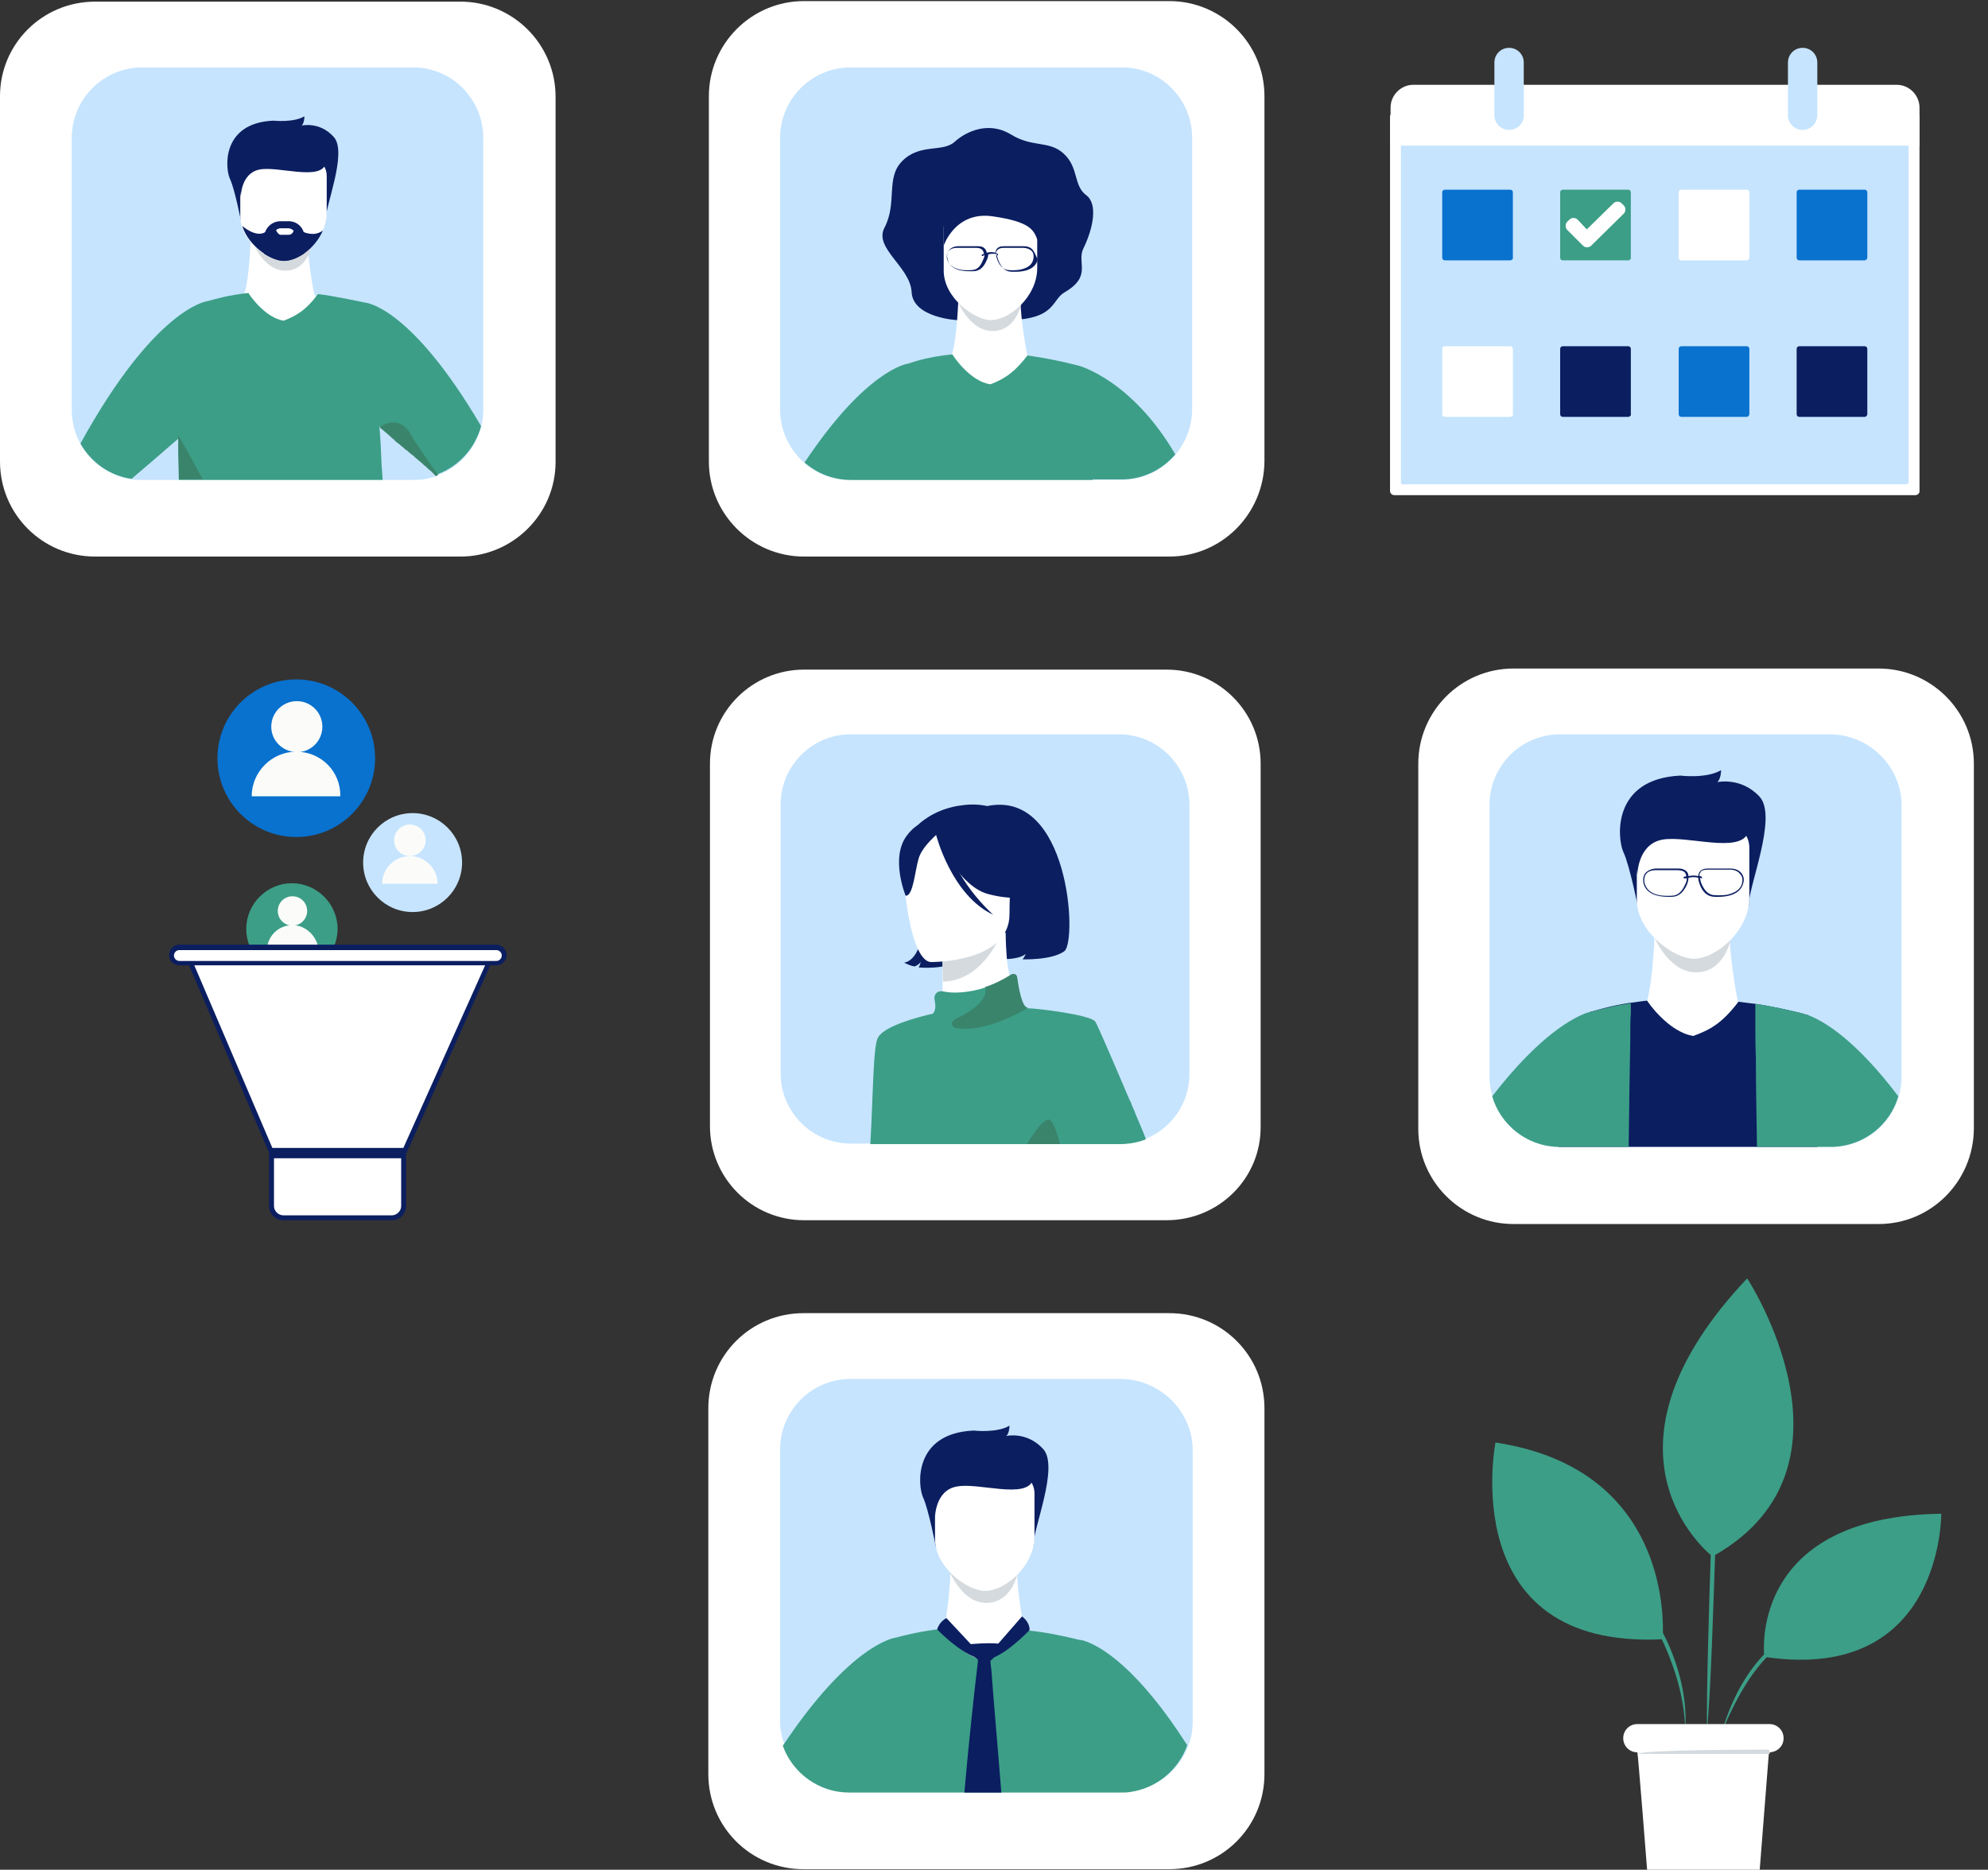
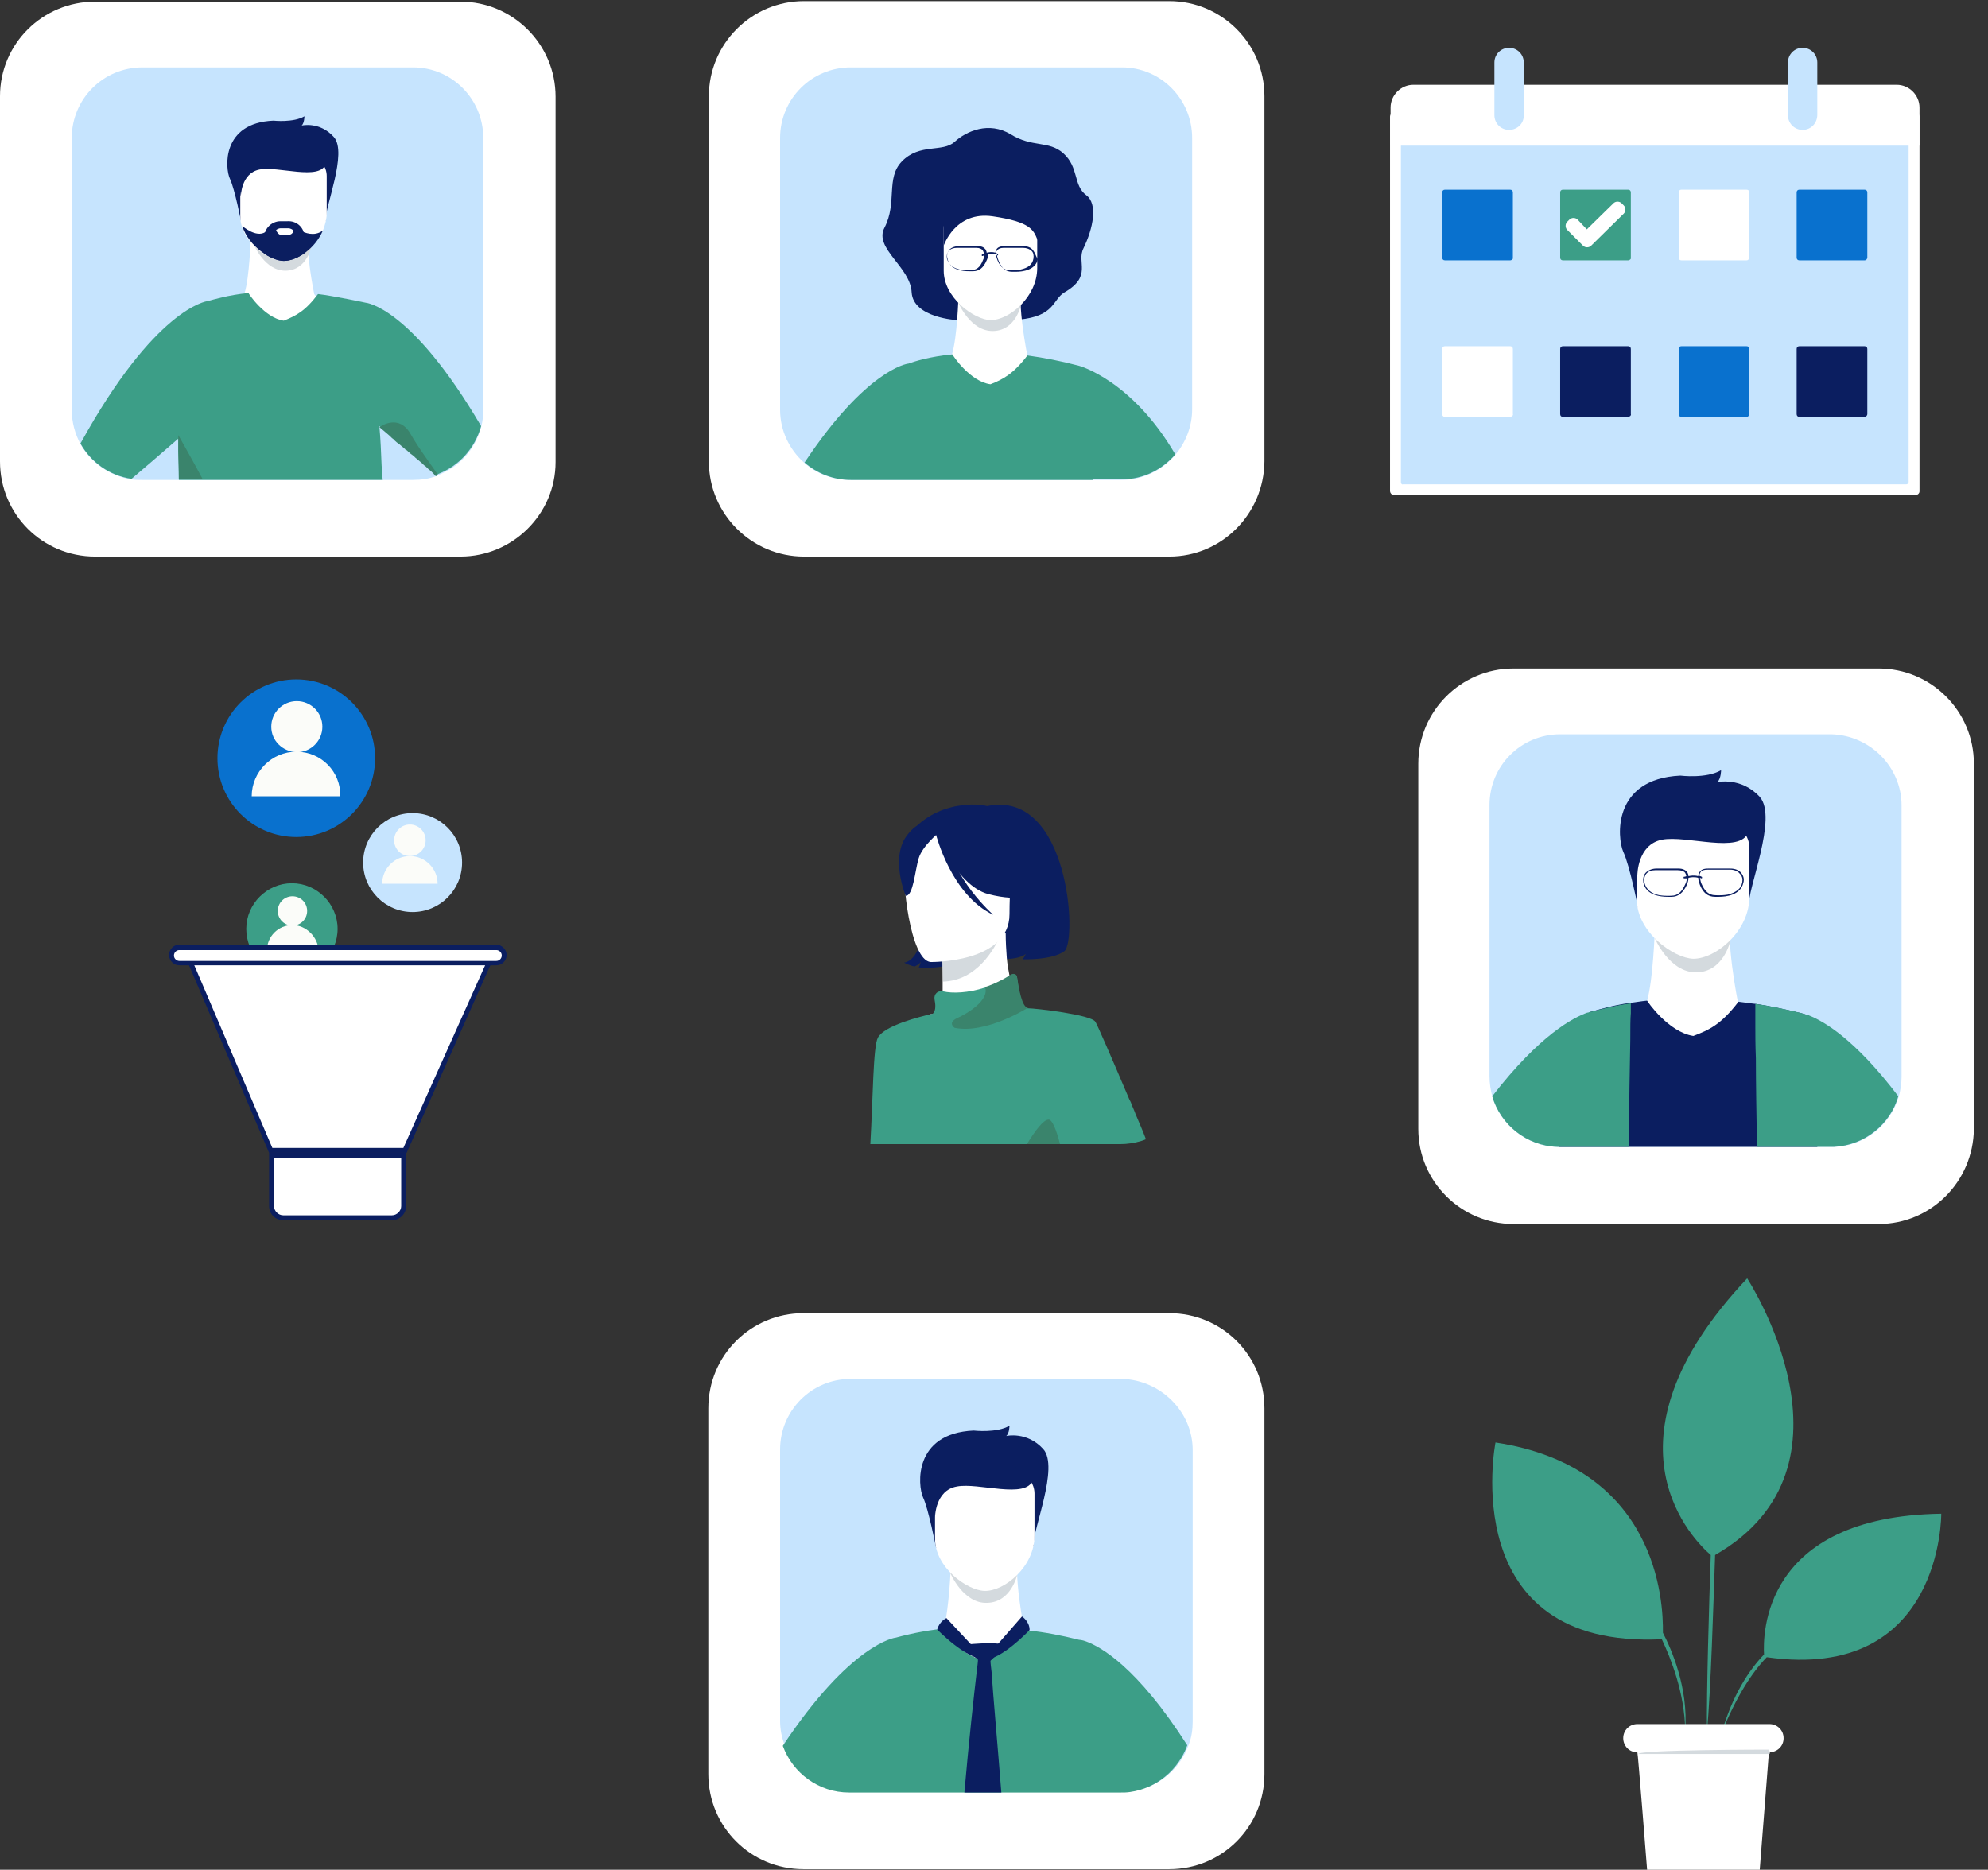
<svg xmlns="http://www.w3.org/2000/svg" version="1.1" id="_x3C_Layer_x3E_" x="0px" y="0px" viewBox="0 0 365.7 344" style="enable-background:new 0 0 365.7 344;" xml:space="preserve">
  <rect x="0" y="0" width="365.7" height="344" fill="#333333" stroke="none" />
  <style type="text/css">
	.st0{fill:#FFFFFF;}
	.st1{fill:#C6E4FE;}
	.st2{fill:#D4DADE;}
	.st3{fill:#0B1E60;}
	.st4{fill:#3C9E87;}
	.st5{fill:#3A846C;}
	.st6{fill:#FBFCF9;}
	.st7{fill:#0971CE;}
</style>
  <g>
    <g>
      <path class="st0" d="M84.7,102.4H17.5C7.8,102.4,0,94.6,0,84.9V17.7C0,8.1,7.8,0.3,17.5,0.3h67.2c9.6,0,17.5,7.8,17.5,17.5V85    C102.2,94.6,94.3,102.4,84.7,102.4z" />
      <path class="st1" d="M88.9,25.4v49.9c0,1.1-0.1,2.2-0.4,3.3c-1.1,4.1-4,7.3-7.9,8.8c-0.1,0.1-0.3,0.1-0.4,0.2    c-1.3,0.5-2.7,0.7-4.2,0.7H26.1c-0.7,0-1.3,0-1.9-0.1c-4-0.6-7.5-3.1-9.4-6.5c-1-1.9-1.6-4-1.6-6.3v-50c0-7.2,5.8-13,13-13H76    C83.1,12.4,88.9,18.2,88.9,25.4z" />
      <g>
        <path class="st0" d="M46.1,44.1c0,0-0.2,6.8-1.1,9.8l-6.9,4.8L64,62.6l-6.2-8.5c0,0-1.9-9.1-0.9-12.5     C57.9,38.2,46.1,44.1,46.1,44.1z" />
        <path class="st2" d="M46.7,45c0,0,2,4.9,5.9,4.8c3.9-0.1,4.7-4.5,4.7-4.5L46.7,45z" />
        <path class="st3" d="M44.4,41c0,0-1.2-6.2-2.1-8.1c-0.9-1.9-1.6-10.3,8-10.7c0,0,3.7,0.4,5.7-0.8c0,0,0,1.2-0.5,1.7     c0,0,3.3-0.8,5.9,2.1s-1.7,13-1.5,15.4L44.4,41z" />
        <path class="st0" d="M60.1,32.4v6.8c0,1.1-0.3,2.2-0.7,3.2l0,0c-0.8,1.7-2.1,3.2-3.5,4.2c-1.3,0.9-2.6,1.4-3.8,1.4     c-1,0-2.3-0.5-3.6-1.3c-1.7-1.1-3.3-2.9-4-4.9l0,0v-0.1c-0.2-0.6-0.3-1.3-0.3-2v-7.2c0-1.7,1.2-3.1,2.6-3.1h10.7     C59,29.3,60.1,30.7,60.1,32.4z" />
        <path class="st4" d="M67.3,55.7c0,0-6.1-1.3-8.8-1.6c-2.4,3.2-4.1,4-6.3,4.9c-3.5-0.5-6.5-5-6.5-5.1c-3.8,0.4-6.4,1.2-7.5,1.5     l0,0c-0.2,0-9.7,1.3-23.4,26.2c1.9,3.4,5.3,5.9,9.4,6.5c1.8-1.5,5.6-4.8,8.6-7.4c0,0.8,0,1.6,0,2.3c0.1,1.8,0.1,3.6,0.1,5.3h37.5     c-0.1-0.9-0.1-1.8-0.2-2.6c-0.1-2.6-0.2-4.9-0.4-7.1c0,0,0,0,0-0.1c0,0,0,0,0-0.1l0,0c0.5,0.5,1.2,1,1.9,1.6     c0.1,0.1,0.3,0.2,0.4,0.4c0.1,0.1,0.3,0.2,0.4,0.3c0.2,0.2,0.4,0.3,0.5,0.5c0.3,0.3,0.6,0.6,1,0.8c0.1,0.1,0.3,0.3,0.5,0.4     c0.1,0.1,0.2,0.1,0.2,0.2c0.1,0.1,0.2,0.2,0.3,0.2c0.1,0.1,0.1,0.1,0.2,0.2c0.2,0.1,0.3,0.3,0.5,0.4c0.1,0.1,0.3,0.2,0.4,0.3     c0.1,0.1,0.2,0.2,0.3,0.3c0.4,0.3,0.8,0.7,1.2,1c0.1,0.1,0.3,0.3,0.4,0.4c0.2,0.1,0.3,0.3,0.5,0.4c0.1,0.1,0.2,0.2,0.3,0.3     l0.1,0.1c0.2,0.1,0.3,0.3,0.5,0.4s0.3,0.3,0.4,0.4s0.1,0.1,0.2,0.2s0.1,0.1,0.2,0.2c0.1,0,0.3-0.1,0.4-0.2     c3.9-1.5,6.8-4.8,7.9-8.8C75.6,56.4,67.3,55.7,67.3,55.7z" />
        <path class="st3" d="M44.3,36.2c0,0,0-4.3,3.4-5s11.1,2.1,12.2-1c1.1-3.2-14.8-3.1-15.6-1.1C43.5,31.1,44.3,36.2,44.3,36.2z" />
        <path class="st5" d="M37.3,88.2h-4.4c0-1.8-0.1-3.5-0.1-5.3c0-0.7,0-1.4,0-2.3c0-0.2,0-0.4,0-0.6c0,0.1,0.1,0.2,0.2,0.4     C33.6,81.5,35.4,84.6,37.3,88.2z" />
        <path class="st3" d="M56,43.6v3c-1.3,0.9-2.6,1.4-3.8,1.4c-1,0-2.3-0.5-3.6-1.3v-3c0-1.7,1.4-3,3-3h1.3     C54.6,40.6,56,41.9,56,43.6z" />
        <path class="st5" d="M80.6,87.4c-0.1,0.1-0.3,0.1-0.4,0.2c-0.1,0-0.1-0.1-0.2-0.2c-0.1,0-0.1-0.1-0.2-0.2s-0.3-0.3-0.4-0.4     s-0.3-0.3-0.5-0.4l-0.1-0.1c-0.1-0.1-0.2-0.2-0.3-0.3c-0.1-0.1-0.3-0.3-0.5-0.4c-0.1-0.1-0.3-0.3-0.4-0.4c-0.4-0.3-0.8-0.7-1.2-1     c-0.1-0.1-0.2-0.2-0.3-0.3c-0.1-0.1-0.3-0.2-0.4-0.3c-0.2-0.1-0.3-0.3-0.5-0.4c-0.1-0.1-0.1-0.1-0.2-0.2s-0.2-0.2-0.3-0.2     c-0.1-0.1-0.2-0.1-0.2-0.2c-0.2-0.1-0.3-0.3-0.5-0.4c-0.3-0.3-0.7-0.6-1-0.8c-0.2-0.2-0.4-0.3-0.5-0.5c-0.1-0.1-0.3-0.2-0.4-0.3     c-0.1-0.1-0.3-0.3-0.4-0.4c-0.7-0.6-1.4-1.2-1.9-1.6l0,0l0,0c0.4-0.3,3.6-2.4,5.7,1.2C76.9,82.3,79.3,85.5,80.6,87.4z" />
        <path class="st3" d="M59.4,42.4C58,45.7,54.7,48,52.2,48c-2.4,0-6.4-2.7-7.6-6.3l0,0v-0.1c0,0,2.5,2.2,4.2,1.1h7     C55.8,42.6,57.7,43.7,59.4,42.4z" />
        <path class="st0" d="M53.1,43.2h-1.5c-0.3,0-0.8-0.6-0.8-0.9c0,0,0.4-0.3,0.8-0.3h1.5c0.3,0,0.9,0.3,0.9,0.5     C54,42.5,53.8,43.2,53.1,43.2z" />
      </g>
    </g>
    <g>
      <path class="st0" d="M345.6,225.2h-67.2c-9.6,0-17.5-7.8-17.5-17.5v-67.2c0-9.6,7.8-17.5,17.5-17.5h67.2c9.6,0,17.5,7.8,17.5,17.5    v67.2C363,217.4,355.2,225.2,345.6,225.2z" />
      <path class="st1" d="M349.8,148.2v49.9c0,1.2-0.2,2.5-0.5,3.6c-1.5,5.2-6.2,9.1-11.8,9.3c-0.2,0-0.4,0-0.6,0H287    c-0.1,0-0.2,0-0.3,0c-0.1,0-0.2,0-0.3,0c-5.7-0.2-10.4-4.1-11.9-9.3c-0.3-1.2-0.5-2.4-0.5-3.7v-49.9c0-7.2,5.8-13,13-13h49.9    C344,135.3,349.8,141.1,349.8,148.2z" />
      <g>
        <path class="st0" d="M304.4,171.3c0,0-0.3,8.9-1.4,12.8l-9,6.3l33.8,5.1l-8.1-11.1c0,0-2.4-11.9-1.2-16.3     C319.9,163.7,304.4,171.3,304.4,171.3z" />
        <path class="st2" d="M304.4,172.6c0,0,2.7,6.4,7.7,6.3c5-0.1,6.2-5.8,6.2-5.8L304.4,172.6z" />
        <path class="st3" d="M301.4,167.3c0,0-1.6-8.1-2.8-10.6c-1.1-2.5-2.1-13.4,10.5-14c0,0,4.8,0.6,7.5-1c0,0,0,1.6-0.7,2.2     c0,0,4.4-1,7.8,2.7c3.4,3.8-2.3,17-2,20.1L301.4,167.3z" />
        <path class="st0" d="M311.5,176.4c-3.6-0.1-10.4-4.9-10.4-10.9V156c0-2.2,1.5-4,3.4-4h13.9c1.9,0,3.4,1.8,3.4,4v8.9     C321.9,171.2,315.7,176.4,311.5,176.4z" />
        <path class="st3" d="M301.2,161c0,0,0-5.6,4.5-6.5s14.5,2.7,15.9-1.4c1.4-4.1-19.3-4-20.4-1.4C300.1,154.4,301.2,161,301.2,161z" />
        <path class="st3" d="M334.3,211H287c-0.1,0-0.2,0-0.3,0c1.2-10.8,3.8-23.9,5.8-24.8c0,0,0.2-0.1,0.7-0.2l0,0     c1.1-0.3,3.3-1,6.7-1.5l0,0c1-0.1,2-0.3,3.1-0.4c0,0.1,3.9,5.8,8.5,6.5c2.9-1.1,5.1-2.1,8.3-6.3c1,0.1,2.1,0.3,3.2,0.4     c2.6,0.4,5.4,1,8.3,1.7c0.3,0.1,0.7,0.2,1,0.3l0,0c0.1,0,0.3,0.1,0.4,0.1c0,0,0,0.1,0.1,1l0,0C333,189.8,333.5,195.3,334.3,211z" />
        <g>
          <path class="st4" d="M292.9,186.1L292.9,186.1c-0.2,0-0.5,0.1-0.8,0.2c0,0,0,0-0.1,0l0,0l0,0c-2.5,0.9-8.7,4-17.5,15.4      c1.5,5.2,6.3,9.1,11.9,9.3c0.1,0,0.2,0,0.3,0c0.1,0,0.2,0,0.3,0h4.7h7.9c0.1-8,0.2-15,0.3-19.7c0-2.1,0-3.8,0.1-4.9      c0-1.2,0-1.8,0-1.8l0,0C297.4,184.9,294.4,185.7,292.9,186.1z" />
          <path class="st4" d="M332.7,186.8c-0.6-0.2-1.1-0.3-1.3-0.4l0,0c-1.7-0.4-5.4-1.3-8.5-1.7l0,0c0,0.1,0,1.5,0,4l0,0      c0,1.6,0,3.6,0.1,6c0,4.4,0.1,10,0.2,16.3h9h4.6c0.2,0,0.4,0,0.6,0c5.6-0.3,10.3-4.1,11.8-9.3      C341.1,191,335.3,187.8,332.7,186.8z" />
        </g>
        <path class="st3" d="M320.3,160.6c-0.4-0.5-1.1-0.8-2-0.8h-4.1c-0.8,0-1.3,0.2-1.6,0.7c-0.1,0.2-0.2,0.4-0.2,0.7l0,0     c-0.7-0.2-1.4-0.1-1.8,0l0,0l0,0c0-0.3-0.1-0.5-0.2-0.7c-0.3-0.4-0.8-0.7-1.6-0.7h-4.1c-0.8,0-1.5,0.3-2,0.8     c-0.4,0.5-0.5,1.1-0.4,1.8c0.5,2.3,3.1,2.6,4.5,2.6c0.4,0,0.7,0,0.7,0c1.2,0,2.1-0.7,2.8-2.2c0.1-0.3,0.3-0.7,0.3-1.3l0,0     c0.4-0.1,1.1-0.2,1.8,0l0,0c0,0.5,0.2,1,0.3,1.3c0.6,1.5,1.5,2.2,2.8,2.2c0.1,0,0.3,0,0.7,0c1.3,0,4-0.3,4.5-2.6     C320.9,161.7,320.7,161.1,320.3,160.6z M310.3,161.6c0,0.5-0.2,0.9-0.3,1.1c-0.6,1.4-1.4,2.1-2.5,2.1l0,0c0,0-1.1,0.1-2.3-0.1     c-1.5-0.3-2.4-1.1-2.7-2.3c-0.1-0.6,0-1.2,0.3-1.6c0.4-0.5,1-0.7,1.7-0.7h4.1c0.7,0,1.2,0.2,1.4,0.5c0.1,0.2,0.2,0.4,0.2,0.6l0,0     c-0.2,0.1-0.3,0.1-0.4,0.1s-0.1,0.1-0.1,0.2c0,0.1,0.1,0.1,0.1,0.1s0,0,0.1,0C310.1,161.6,310.2,161.6,310.3,161.6L310.3,161.6z      M320.5,162.3c-0.2,1.2-1.1,1.9-2.7,2.3c-1.2,0.2-2.3,0.1-2.3,0.1l0,0c-1.1,0-1.9-0.7-2.5-2.1c-0.1-0.2-0.2-0.6-0.3-1.1l0,0     c0.1,0,0.2,0.1,0.2,0.1c0.1,0,0.2,0,0.2-0.1s0-0.2-0.1-0.2c-0.1-0.1-0.3-0.1-0.4-0.2l0,0c0-0.2,0.1-0.4,0.2-0.6     c0.2-0.4,0.7-0.5,1.4-0.5h4.1c0.7,0,1.4,0.3,1.7,0.7C320.5,161.2,320.6,161.7,320.5,162.3z" />
      </g>
    </g>
    <g>
-       <path class="st0" d="M214.6,224.5h-66.7c-9.6,0-17.3-7.8-17.3-17.3v-66.7c0-9.6,7.8-17.3,17.3-17.3h66.7c9.6,0,17.3,7.8,17.3,17.3    v66.7C232,216.8,224.2,224.5,214.6,224.5z" />
-       <path class="st1" d="M218.8,148.1v49.5c0,5.4-3.3,10-8,11.9c-0.3,0.1-0.6,0.2-0.8,0.3c-1.3,0.4-2.6,0.6-4,0.6h-49.5    c-7.1,0-12.9-5.8-12.9-12.9V148c0-7.1,5.8-12.9,12.9-12.9H206C213.1,135.2,218.8,141,218.8,148.1z" />
      <g>
        <path class="st3" d="M181.6,148.3L181.6,148.3c-1.4-0.3-3-0.4-4.9-0.1c0,0-3.4,0.3-6.5,2.5c-2.5,1.7-6.1,5.4-2.1,15.4l1.9,3.5     c-0.6,7.5-3.7,7.5-3.7,7.5s1.3,0.7,2,0.7c0,0,0.9-0.4,1.1-0.9c0,0-0.2,0.8-0.4,1.1c0,0,5.2,0.5,7.8-1.5c1.4-1.1,3-3.6,4-6.1     l3.9,0.3c0,1.7-0.6,3.6-2.5,5.7c0,0,4.9,0.5,6.5-0.9c0,0-0.3,0.7-0.6,1c0,0,5.4,0.2,7.7-1.5C198.2,173.1,196.7,145.2,181.6,148.3     z" />
        <path class="st0" d="M200.5,210.5h-38.6c-0.5-3-0.8-5.8-0.6-8.5c0.2-3.4,1.7-6.4,3.5-8.9c2.9-4,6.4-6.5,6.4-6.5s0.1,0,0.2,0     c0.3,0,0.8-0.1,1.3-0.2l0,0c0.5-0.3,0.7-2,0.7-4c0-0.6,0-1.2,0-1.7s0-1,0-1.5c0-0.2,0-0.5,0-0.7c0-0.1,0-0.1,0-0.2     c0-0.1,0-0.2,0-0.3s0-0.1,0-0.2c0-0.1,0-0.2,0-0.3c0-0.2,0-0.3,0-0.4V177c0-0.1,0-0.3,0-0.4c0-0.2,0-0.3,0-0.5V176     c0-0.2,0-0.5,0-0.7c0-0.1,0-0.1,0-0.2c0-0.1,0-0.1,0-0.2c0-0.1,0-0.1,0-0.2c0-0.2,0-0.3,0-0.4v-0.1v-0.1c0-0.1,0-0.2,0-0.2     l6.5-1.3l0,0l4.5-0.9l0.5-0.1h0.1l0,0c0,1.7,0.1,3.2,0.2,4.6c0.1,1.2,0.3,2.3,0.5,3.3l0,0c0.8,3.6,2.1,5.8,3,6.1l0,0h0.1     C193.2,186.6,199.9,198.1,200.5,210.5z" />
        <path class="st2" d="M173.2,173.9c0,0,0.2,3.5,0.3,6.7c6.1-0.2,9.4-5.8,10.7-8.9L173.2,173.9z" />
        <path class="st0" d="M171.2,177c0,0,14.5,0.2,14.5-8.8s1.9-15.1-7.4-15.6c-9.3-0.5-11.1,2.9-11.8,5.9     C165.8,161.5,167.4,176.7,171.2,177z" />
        <path class="st3" d="M171.7,152.3c0,0,4,10.6,10.1,12.2c6.1,1.6,8.8-0.1,8.8-0.1s-4.7-3.7-5.7-10.2     C184.9,154.2,174.7,147.3,171.7,152.3z" />
        <path class="st3" d="M172.7,153.2c0,0-3,2.4-3.7,4.7s-1,7-2.4,6.9c0,0-3-7.2,0.4-11.3C170.5,149.1,172.7,153.2,172.7,153.2z" />
        <path class="st3" d="M172.2,153.6c0,0,2.8,11.1,10.5,14.7c0,0-7.7-6.8-8.4-14.2C173.7,146.7,172.2,153.6,172.2,153.6z" />
        <path class="st4" d="M208.9,205c-0.2-0.6-0.5-1.2-0.7-1.7c-0.1-0.3-0.2-0.6-0.4-0.9l0,0c-3.4-8-6-14-6.3-14.4     c-0.7-1.3-11-2.5-12.5-2.5c-1.1,0-1.7-3.6-1.9-5.6c-0.1-0.5-0.7-0.8-1.1-0.5c-0.1,0.1-0.2,0.1-0.3,0.2c-0.1,0.1-0.3,0.2-0.4,0.3     c-0.1,0.1-0.3,0.2-0.4,0.2c-0.1,0.1-0.2,0.1-0.3,0.2c-0.1,0.1-0.2,0.1-0.3,0.2c-0.1,0.1-0.2,0.1-0.3,0.1s-0.2,0.1-0.3,0.1     s-0.2,0.1-0.3,0.1s-0.1,0.1-0.2,0.1c-0.1,0.1-0.3,0.1-0.4,0.2c-0.1,0-0.2,0.1-0.3,0.1s-0.1,0.1-0.2,0.1c-0.4,0.1-0.7,0.3-1.1,0.4     c-3.1,1-6,1.1-7.7,0.7h-0.1c-0.9-0.2-1.6,0.5-1.5,1.4c0.2,1,0.3,2.1-0.3,2.7c-2.6,0.6-8.9,2.2-10.1,4.4     c-0.9,1.6-0.9,11.1-1.4,19.6h1h12.2H206c1.4,0,2.7-0.2,4-0.6c0.3-0.1,0.6-0.2,0.8-0.3C210.2,208,209.5,206.4,208.9,205z" />
        <path class="st5" d="M195,210.5h-6.1c1.6-2.6,3-4.4,3.9-4.5C193.5,205.8,194.3,207.8,195,210.5z" />
        <path class="st5" d="M189.1,185.4c0,0-7.7,4.9-13.5,3.7c0,0-1.4-0.9,0.5-1.8c1.8-0.8,6-3.3,5.1-5.7c1.6-0.5,3.2-1.3,4.8-2.3     c0.5-0.3,1.1,0,1.1,0.5C187.4,181.8,188,185.4,189.1,185.4z" />
      </g>
    </g>
  </g>
  <g>
    <g>
      <g>
        <g>
          <g>
            <path class="st4" d="M305.9,300.4c0.1-5.7-1-30.5-30.8-35c0,0-7.5,38,30.6,36.2c1.6,3.4,4.2,9.8,4.3,16.8       C310.6,310.6,307.5,303.5,305.9,300.4z" />
            <path class="st4" d="M321.4,235.2c-28.6,30.3-9.4,48.6-6.7,50.9c-0.3,8.6-0.8,25.3-0.7,32.4c0.7-7,1.2-23.7,1.5-32.4       C344,269.7,321.4,235.2,321.4,235.2z" />
            <path class="st4" d="M324.5,304.4c-2.8,2.9-5.8,7.5-7.8,14.4c2.7-6.6,5.5-11,8.3-13.9c32.4,4.6,32.1-26.4,32.1-26.4       C324.1,279,324.3,300.9,324.5,304.4z" />
          </g>
          <g>
            <path class="st0" d="M325.5,317.2h-24.3c-1.4,0-2.6,1.1-2.6,2.6c0,1.4,1.1,2.6,2.6,2.6c0.1,0,1.8,21.7,1.8,21.7h20.7l1.7-21.7       c1.5,0,2.7-1.1,2.7-2.6C328.1,318.3,326.9,317.2,325.5,317.2z" />
            <g>
              <path class="st2" d="M325.4,322.7h-24c0-0.8,24-0.8,24-0.8C325.7,322.5,325.6,322.7,325.4,322.7z" />
            </g>
          </g>
        </g>
      </g>
    </g>
  </g>
  <g>
    <path class="st0" d="M215.1,102.4h-67.2c-9.6,0-17.5-7.8-17.5-17.5V17.7c0-9.6,7.8-17.5,17.5-17.5h67.2c9.6,0,17.5,7.8,17.5,17.5   v67.2C232.5,94.6,224.7,102.4,215.1,102.4z" />
    <path class="st1" d="M219.3,25.4v49.9c0,3.2-1.2,6.1-3.1,8.4c-2.4,2.8-5.9,4.6-9.9,4.6h-49.9c-3.3,0-6.3-1.2-8.5-3.2   c-2.7-2.4-4.4-5.9-4.4-9.7V25.4c0-7.2,5.8-13,13-13h49.9C213.5,12.4,219.3,18.2,219.3,25.4z" />
    <g>
      <path class="st3" d="M176.1,58.9c0,0-8.1-0.4-8.4-5.1c-0.2-4.7-7-8.1-5-11.9c2.4-4.6,0.2-9.1,3.2-12.2c3.3-3.4,7.5-1.6,9.7-3.6    c2.2-2,6.3-3.8,10.3-1.4c4,2.5,7,1.1,9.7,3.5c2.9,2.6,1.8,5.9,4.2,7.7c2.2,1.6,1.3,6.1-0.5,9.8c-1.3,2.6,1.7,5.1-3.5,8.1    c-2.2,1.3-1.7,4.4-8.4,5C184.3,59.1,177.8,57.7,176.1,58.9z" />
      <path class="st0" d="M176.3,54.7c0,0-0.2,7.3-1.2,10.6l-7.4,5.2l28,4.2l-6.7-9.2c0,0-2-9.8-1-13.5    C189.1,48.4,176.3,54.7,176.3,54.7z" />
      <path class="st2" d="M176.3,55.7c0,0,2.2,5.3,6.4,5.2c4.2-0.1,5.1-4.8,5.1-4.8L176.3,55.7z" />
      <path class="st0" d="M182.2,58.9c-3-0.1-8.6-4.1-8.6-9.1V42c0-1.8,1.3-3.3,2.8-3.3H188c1.5,0,2.8,1.5,2.8,3.3v7.3    C190.8,54.6,185.7,58.9,182.2,58.9z" />
      <path class="st4" d="M198.5,67.3C198.5,67.3,198.5,67.3,198.5,67.3c-3.4-0.9-6.6-1.5-9.5-1.9c-2.6,3.4-4.5,4.4-6.8,5.3    c-3.8-0.5-7-5.4-7-5.5c-4.2,0.4-7,1.3-8.1,1.7c0,0,0,0,0,0c-0.3,0-7.8,1.2-19.1,18.2c2.3,2,5.3,3.2,8.5,3.2h5.1h4.1h35.3    c0,0,0-0.1,0-0.1h5.3c4,0,7.5-1.8,9.9-4.6C208.2,69.9,198.5,67.3,198.5,67.3z" />
      <path class="st3" d="M173.6,45.2c0,0,2.1-6.4,9-5.4c6.9,1,7.5,2.5,8.2,4.2c0.7,1.7,2.1-6.2,2.1-6.2l-8.1-2.4c0,0-9.8,1.1-10.5,2.8    c-0.7,1.6-0.7,1.6-0.7,1.6L173.6,45.2z" />
      <path class="st3" d="M190,46c-0.4-0.5-1-0.7-1.7-0.7h-3.6c-0.7,0-1.2,0.2-1.4,0.6c-0.1,0.2-0.2,0.4-0.2,0.6c0,0,0,0,0,0    c-0.6-0.2-1.2-0.1-1.6,0l0,0v0c0-0.2-0.1-0.4-0.2-0.6c-0.3-0.4-0.7-0.6-1.4-0.6h-3.6c-0.7,0-1.4,0.3-1.7,0.7    c-0.3,0.4-0.5,1-0.3,1.6c0.4,2.1,2.8,2.3,4,2.3c0.4,0,0.6,0,0.7,0c1.1,0,1.9-0.6,2.5-2c0.1-0.2,0.3-0.7,0.3-1.1v0    c0.4-0.1,1-0.2,1.6,0v0c0,0.5,0.2,0.9,0.3,1.2c0.6,1.4,1.3,2,2.5,2c0,0,0.3,0,0.7,0c1.2,0,3.6-0.3,4-2.3    C190.5,47,190.4,46.5,190,46z M181.1,46.9c0,0.4-0.2,0.8-0.3,1c-0.5,1.3-1.2,1.8-2.2,1.8h0c0,0-1,0.1-2-0.1c-1.4-0.3-2.1-1-2.4-2    c-0.1-0.6,0-1,0.3-1.4c0.3-0.4,0.9-0.6,1.5-0.6h3.6c0.6,0,1,0.2,1.2,0.5c0.1,0.2,0.2,0.4,0.2,0.6v0c-0.2,0.1-0.3,0.1-0.3,0.1    c-0.1,0-0.1,0.1-0.1,0.2c0,0.1,0.1,0.1,0.1,0.1c0,0,0,0,0.1,0C181,47,181,46.9,181.1,46.9C181.1,46.9,181.1,46.9,181.1,46.9z     M190.1,47.6c-0.2,1.1-1,1.7-2.4,2c-1,0.2-2,0.1-2,0.1h0c-1,0-1.7-0.6-2.2-1.8c-0.1-0.2-0.2-0.6-0.3-1c0,0,0,0,0,0    c0.1,0,0.1,0.1,0.2,0.1c0.1,0,0.2,0,0.2-0.1c0-0.1,0-0.2-0.1-0.2c-0.1-0.1-0.2-0.1-0.3-0.1c0,0,0,0,0,0c0-0.2,0.1-0.4,0.2-0.5    c0.2-0.3,0.6-0.5,1.2-0.5h3.6c0.6,0,1.2,0.2,1.6,0.6C190.1,46.5,190.2,47,190.1,47.6z" />
    </g>
  </g>
  <g>
    <path class="st0" d="M215.1,343.9h-67.3c-9.7,0-17.5-7.8-17.5-17.5v-67.3c0-9.7,7.8-17.5,17.5-17.5h67.3c9.7,0,17.5,7.8,17.5,17.5   v67.3C232.6,336.1,224.8,343.9,215.1,343.9z" />
    <path class="st1" d="M219.4,266.8v49.9c0,1.5-0.2,2.9-0.7,4.2c-1.6,4.6-5.6,8-10.5,8.6c-0.6,0.1-1.2,0.1-1.8,0.1h-49.9   c-5.6,0-10.4-3.6-12.2-8.6c-0.5-1.4-0.8-2.8-0.8-4.4v-49.9c0-7.2,5.8-13,13-13h49.9C213.5,253.9,219.4,259.7,219.4,266.8z" />
    <g>
      <path class="st0" d="M174.9,288.3c0,0-0.3,7.8-1.3,11.3l-7.9,5.5l29.8,4.5l-7.1-9.8c0,0-2.1-10.5-1-14.4    C188.5,281.5,174.9,288.3,174.9,288.3z" />
      <path class="st2" d="M174.8,289.4c0,0,2.4,5.7,6.8,5.5c4.4-0.1,5.5-5.1,5.5-5.1L174.8,289.4z" />
      <path class="st3" d="M172.2,284.8c0,0-1.4-7.2-2.4-9.3c-1-2.2-1.8-11.8,9.3-12.3c0,0,4.3,0.5,6.6-0.9c0,0,0,1.4-0.6,1.9    c0,0,3.8-0.9,6.8,2.4c3,3.3-2,15-1.8,17.8L172.2,284.8z" />
      <path class="st0" d="M181.1,292.7c-3.2-0.1-9.1-4.3-9.1-9.6v-8.3c0-1.9,1.4-3.5,3-3.5h12.3c1.7,0,3,1.6,3,3.5v7.8    C190.3,288.2,184.8,292.8,181.1,292.7z" />
      <path class="st3" d="M172,279.2c0,0,0-5,4-5.7c3.9-0.8,12.8,2.4,14-1.2c1.3-3.6-17-3.6-18-1.3C171.1,273.3,172,279.2,172,279.2z" />
      <path class="st4" d="M199.8,302C199.8,302,199.8,302,199.8,302c-0.8-0.3-1.3-0.3-1.3-0.3v0c-3.2-0.8-6.3-1.4-9.2-1.7    c-0.3,0-0.6-0.1-1-0.1c-2,2.6-3.5,3.8-5.2,4.6c-0.4,0.2-0.7,0.3-1.1,0.5c-0.3,0.1-0.7,0.3-1,0.4c-0.4-0.1-0.9-0.2-1.3-0.3    c-0.2-0.1-0.5-0.2-0.7-0.3c-3.2-1.5-5.5-5-5.5-5.1c-0.4,0-0.9,0.1-1.3,0.1c-3.7,0.5-6.3,1.2-7.4,1.5c0,0,0,0,0,0    c-0.2,0-8.3,1.1-20.8,19.9c1.8,5,6.6,8.6,12.2,8.6h49.9c0.6,0,1.2,0,1.8-0.1c4.9-0.7,8.9-4.1,10.5-8.6    C209.2,306.7,202.5,303,199.8,302z" />
      <path class="st3" d="M174.1,297.7c0,0-1.3,0.6-1.7,2.1c0,0,5.3,5.5,8.8,5.5L174.1,297.7z" />
      <path class="st3" d="M181.1,305.3l6.9-7.9c0,0,1.4,0.9,1.4,2.5C189.4,299.9,184.1,305.5,181.1,305.3z" />
      <path class="st3" d="M184.2,329.8h-6.8c0.8-9.2,1.8-18.3,2.3-22.5c0.1-0.9,0.2-1.5,0.2-2c0-0.1,0-0.1,0-0.2c0,0,0-0.1,0-0.1    c0-0.2,0-0.3,0-0.3l0.7,0l1.1,0h0l0.5,0c0,0,0,0.1,0,0.2c0,0.1,0,0.2,0,0.3c0,0.1,0,0.2,0,0.3c0,0.5,0.1,1.2,0.2,2.1    C182.7,312.1,183.5,320.9,184.2,329.8z" />
      <path class="st3" d="M178.5,302.5c0,0,3.2-0.3,5.1-0.1c0.4,0,0.6,0.5,0.4,0.8c-0.5,1-1.6,2.7-2.8,2.7    C179.6,305.8,177.1,302.6,178.5,302.5z" />
    </g>
  </g>
  <g>
    <g>
      <g>
        <path class="st4" d="M45.3,170.9c0-4.6,3.8-8.4,8.4-8.4s8.4,3.8,8.4,8.4c0,4.6-3.8,8.4-8.4,8.4S45.3,175.6,45.3,170.9z" />
      </g>
      <g>
        <path class="st6" d="M51.1,167.6c0-1.5,1.2-2.7,2.7-2.7s2.7,1.2,2.7,2.7s-1.2,2.7-2.7,2.7S51.1,169.1,51.1,167.6z" />
        <path class="st6" d="M53.8,170.2c-2.6,0-4.7,2.1-4.7,4.7h9.5C58.5,172.4,56.3,170.2,53.8,170.2z" />
      </g>
    </g>
    <g>
      <g>
        <polygon class="st0" points="49.8,211.7 34.7,176.3 90.3,176.3 74.5,211.7    " />
        <path class="st3" d="M89.6,176.8l-15.4,34.4H50.1l-14.7-34.4H89.6 M91,175.8H34l15.5,36.3h25.3L91,175.8L91,175.8z" />
      </g>
      <g>
        <path class="st0" d="M33,177.1c-0.8,0-1.4-0.6-1.4-1.4s0.6-1.4,1.4-1.4h58.3c0.8,0,1.4,0.6,1.4,1.4s-0.6,1.4-1.4,1.4H33z" />
        <g>
          <path class="st3" d="M91.3,174.8c0.5,0,1,0.4,1,1c0,0.5-0.4,1-1,1H33c-0.5,0-1-0.4-1-1c0-0.5,0.4-1,1-1H91.3 M91.3,173.8H33      c-1.1,0-1.9,0.9-1.9,1.9c0,1.1,0.9,1.9,1.9,1.9h58.3c1.1,0,1.9-0.9,1.9-1.9C93.2,174.7,92.3,173.8,91.3,173.8L91.3,173.8z" />
        </g>
      </g>
      <g>
        <path class="st0" d="M52.1,224c-1.2,0-2.2-1-2.2-2.2v-9.3h24.3v9.3c0,1.2-1,2.2-2.2,2.2H52.1z" />
        <path class="st3" d="M73.8,213.1v8.8c0,0.9-0.8,1.7-1.7,1.7h-20c-0.9,0-1.7-0.8-1.7-1.7v-8.8H73.8 M74.7,212.1H49.5v9.8     c0,1.5,1.2,2.6,2.6,2.6h20c1.5,0,2.6-1.2,2.6-2.6V212.1L74.7,212.1z" />
      </g>
    </g>
    <g>
      <g>
        <ellipse class="st7" cx="54.5" cy="139.5" rx="14.5" ry="14.5" />
      </g>
      <g>
        <path class="st6" d="M49.9,133.7c0-2.6,2.1-4.7,4.7-4.7s4.7,2.1,4.7,4.7c0,2.6-2.1,4.7-4.7,4.7C52,138.3,49.9,136.3,49.9,133.7z" />
        <path class="st6" d="M54.5,138.3c-4.5,0-8.2,3.7-8.2,8.2h16.3C62.7,142,59.1,138.3,54.5,138.3z" />
      </g>
    </g>
    <g>
      <g>
        <circle class="st1" cx="75.9" cy="158.7" r="9.1" />
      </g>
      <g>
        <path class="st6" d="M72.5,154.6c0-1.6,1.3-2.9,2.9-2.9c1.6,0,2.9,1.3,2.9,2.9c0,1.6-1.3,2.9-2.9,2.9     C73.8,157.5,72.5,156.2,72.5,154.6z" />
        <path class="st6" d="M75.4,157.5c-2.8,0-5.1,2.3-5.1,5.1h10.2C80.5,159.8,78.2,157.5,75.4,157.5z" />
      </g>
    </g>
  </g>
  <g>
    <g>
      <path class="st0" d="M352.3,91.1h-95.8c-0.4,0-0.8-0.3-0.8-0.8V21.5c0-0.4,0.3-0.8,0.8-0.8h95.8c0.4,0,0.8,0.3,0.8,0.8v68.9    C353.1,90.8,352.7,91.1,352.3,91.1z" />
      <path class="st1" d="M257.7,88.7V23.1c0-0.2,0.2-0.4,0.4-0.4h92.6c0.2,0,0.4,0.2,0.4,0.4v65.6c0,0.2-0.2,0.4-0.4,0.4h-92.6    C257.9,89.2,257.7,89,257.7,88.7z" />
      <path class="st0" d="M353.1,26.8v-7c0-2.3-1.9-4.2-4.2-4.2H260c-2.3,0-4.2,1.9-4.2,4.2v7H353.1z" />
      <path class="st4" d="M299.5,47.9h-12c-0.3,0-0.5-0.2-0.5-0.5v-12c0-0.3,0.2-0.5,0.5-0.5h12c0.3,0,0.5,0.2,0.5,0.5v12    C300.1,47.6,299.8,47.9,299.5,47.9z" />
      <path class="st0" d="M321.3,47.9h-12c-0.3,0-0.5-0.2-0.5-0.5v-12c0-0.3,0.2-0.5,0.5-0.5h12c0.3,0,0.5,0.2,0.5,0.5v12    C321.8,47.6,321.6,47.9,321.3,47.9z" />
      <path class="st7" d="M277.8,47.9h-12c-0.3,0-0.5-0.2-0.5-0.5v-12c0-0.3,0.2-0.5,0.5-0.5h12c0.3,0,0.5,0.2,0.5,0.5v12    C278.4,47.6,278.1,47.9,277.8,47.9z" />
      <path class="st7" d="M343,47.9h-12c-0.3,0-0.5-0.2-0.5-0.5v-12c0-0.3,0.2-0.5,0.5-0.5h12c0.3,0,0.5,0.2,0.5,0.5v12    C343.5,47.6,343.3,47.9,343,47.9z" />
      <path class="st3" d="M299.5,76.7h-12c-0.3,0-0.5-0.2-0.5-0.5v-12c0-0.3,0.2-0.5,0.5-0.5h12c0.3,0,0.5,0.2,0.5,0.5v12    C300.1,76.4,299.8,76.7,299.5,76.7z" />
      <path class="st7" d="M321.3,76.7h-12c-0.3,0-0.5-0.2-0.5-0.5v-12c0-0.3,0.2-0.5,0.5-0.5h12c0.3,0,0.5,0.2,0.5,0.5v12    C321.8,76.4,321.6,76.7,321.3,76.7z" />
      <path class="st0" d="M277.8,76.7h-12c-0.3,0-0.5-0.2-0.5-0.5v-12c0-0.3,0.2-0.5,0.5-0.5h12c0.3,0,0.5,0.2,0.5,0.5v12    C278.4,76.4,278.1,76.7,277.8,76.7z" />
      <path class="st3" d="M343,76.7h-12c-0.3,0-0.5-0.2-0.5-0.5v-12c0-0.3,0.2-0.5,0.5-0.5h12c0.3,0,0.5,0.2,0.5,0.5v12    C343.5,76.4,343.3,76.7,343,76.7z" />
      <path class="st1" d="M277.6,23.9c-1.5,0-2.7-1.2-2.7-2.7v-9.7c0-1.5,1.2-2.7,2.7-2.7c1.5,0,2.7,1.2,2.7,2.7v9.6    C280.4,22.7,279.1,23.9,277.6,23.9z" />
      <path class="st1" d="M331.6,23.9c-1.5,0-2.7-1.2-2.7-2.7v-9.7c0-1.5,1.2-2.7,2.7-2.7c1.5,0,2.7,1.2,2.7,2.7v9.6    C334.3,22.7,333.1,23.9,331.6,23.9z" />
      <g>
        <path class="st0" d="M290.2,40.4c-0.4-0.4-1.1-0.4-1.5,0l-0.4,0.4c-0.4,0.4-0.4,1.1,0,1.5l2.9,2.9c0.4,0.4,1.1,0.4,1.5,0l6-5.9     c0.4-0.4,0.4-1.1,0-1.5l-0.4-0.4c-0.4-0.4-1.1-0.4-1.5,0l-4.9,4.8L290.2,40.4z" />
      </g>
    </g>
  </g>
</svg>